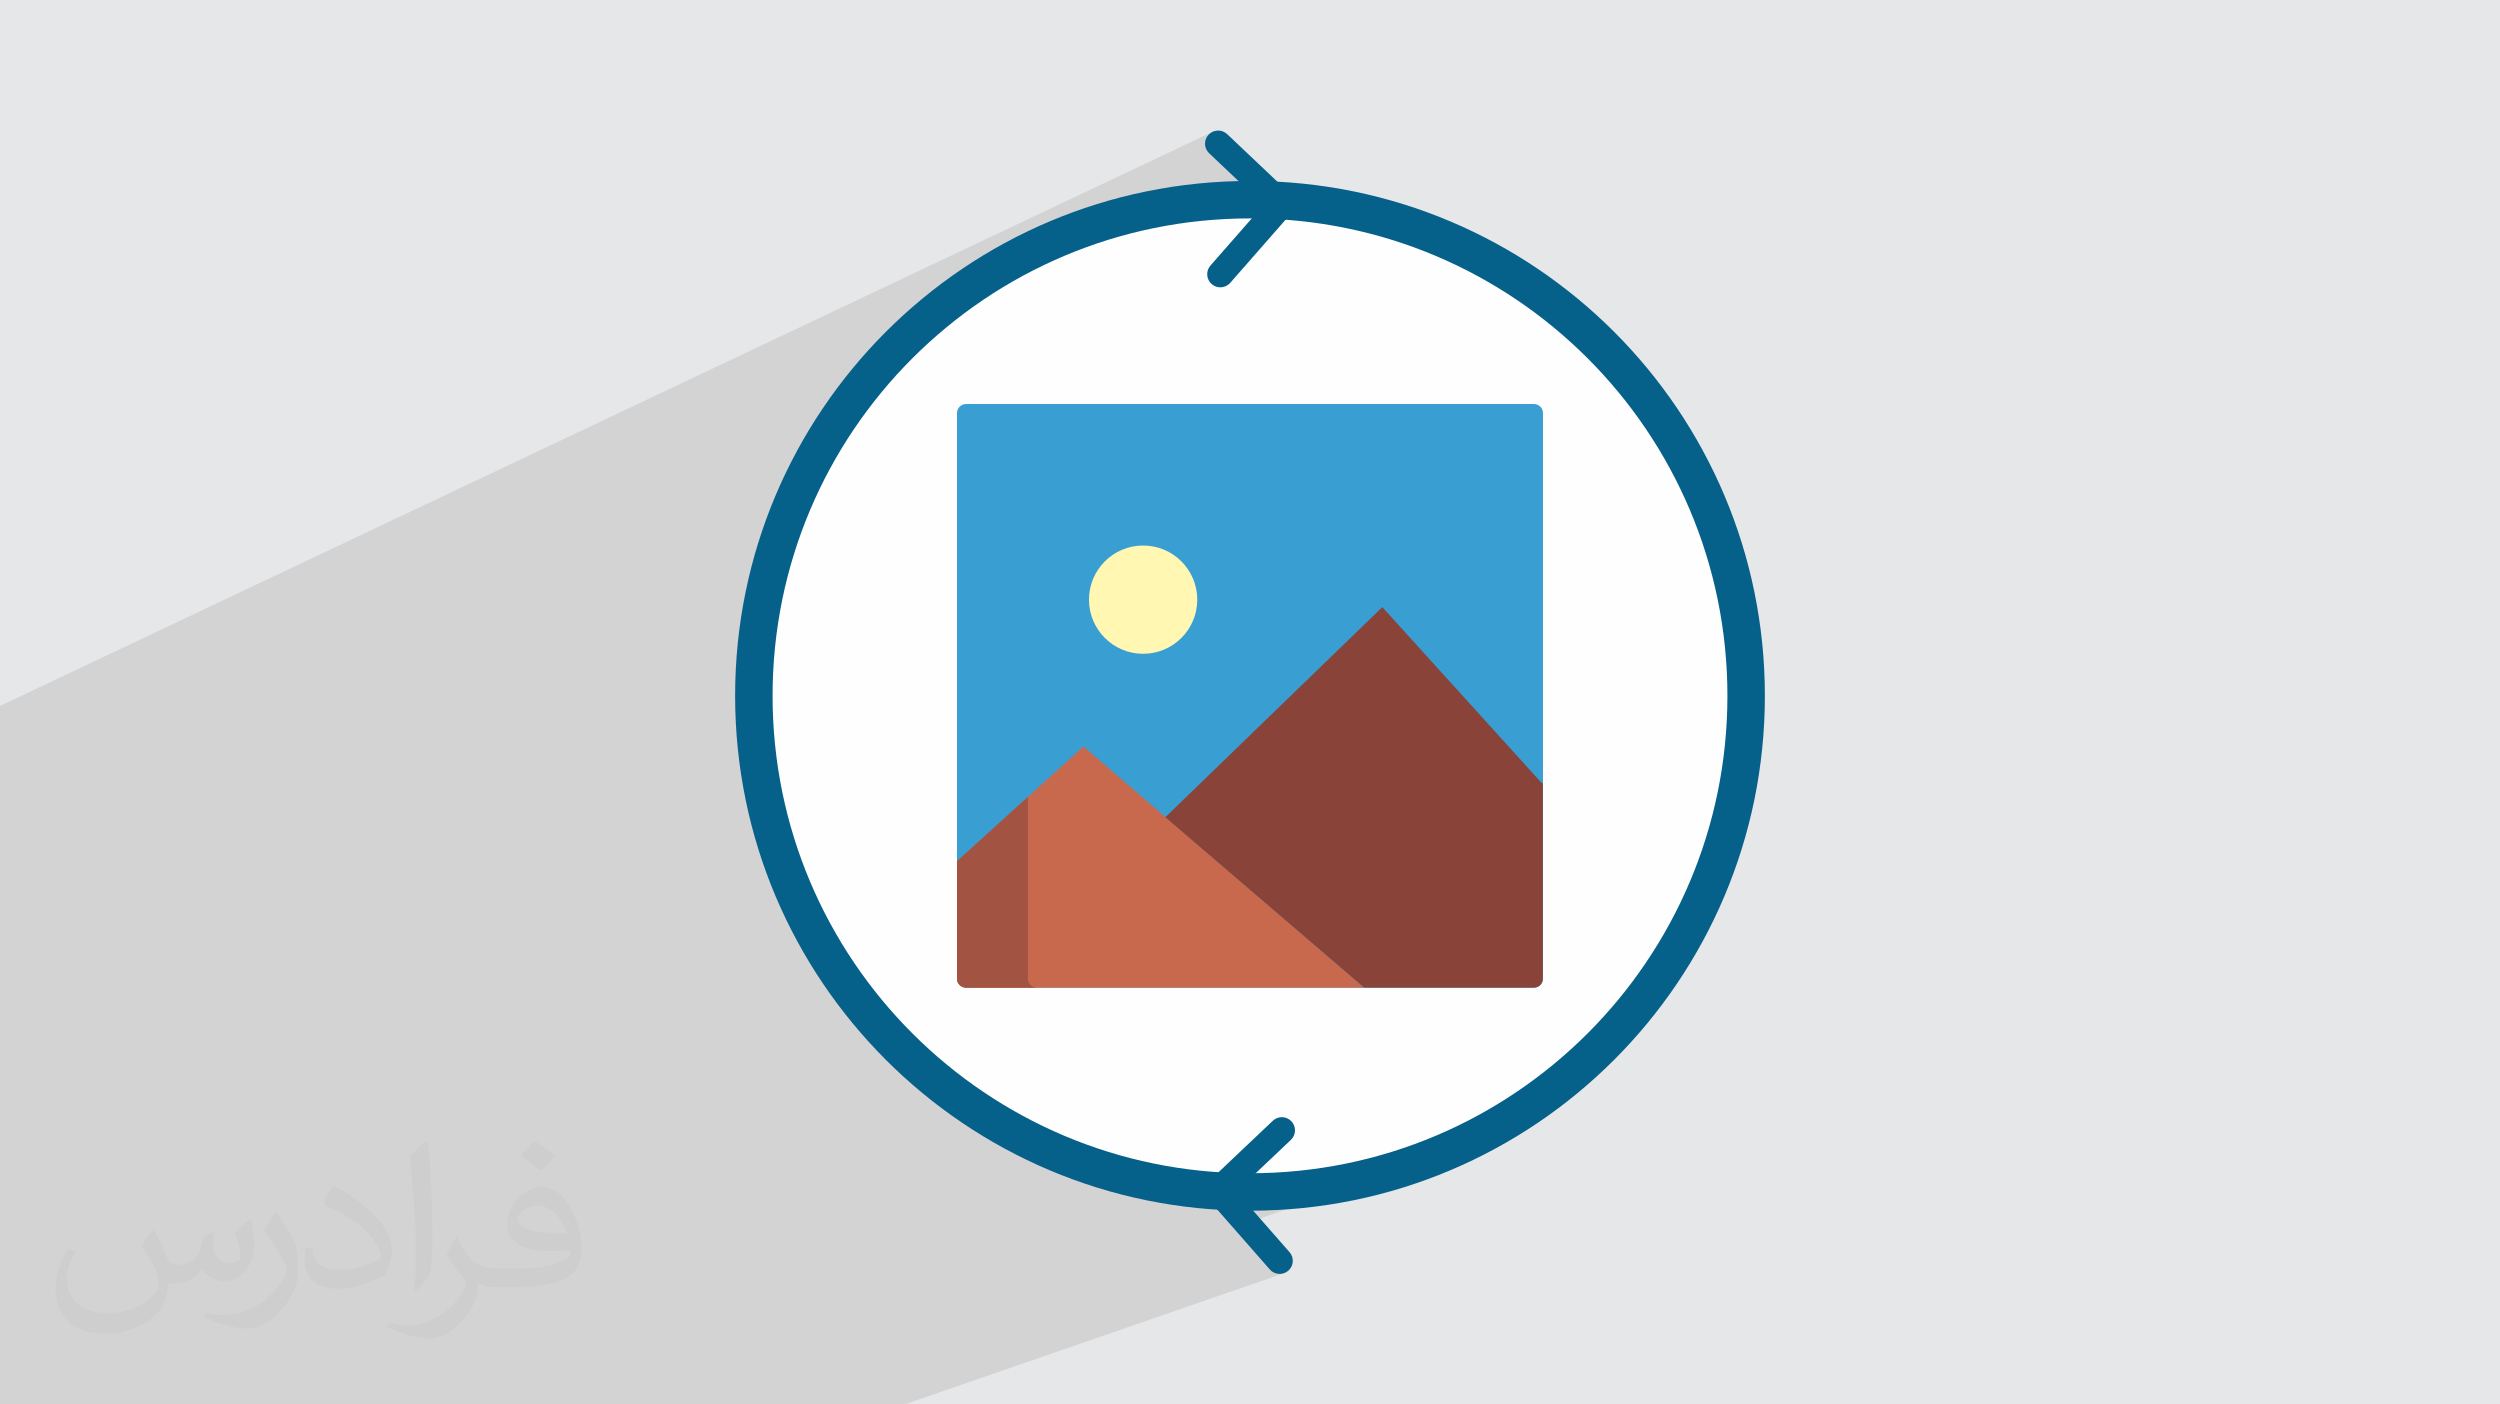
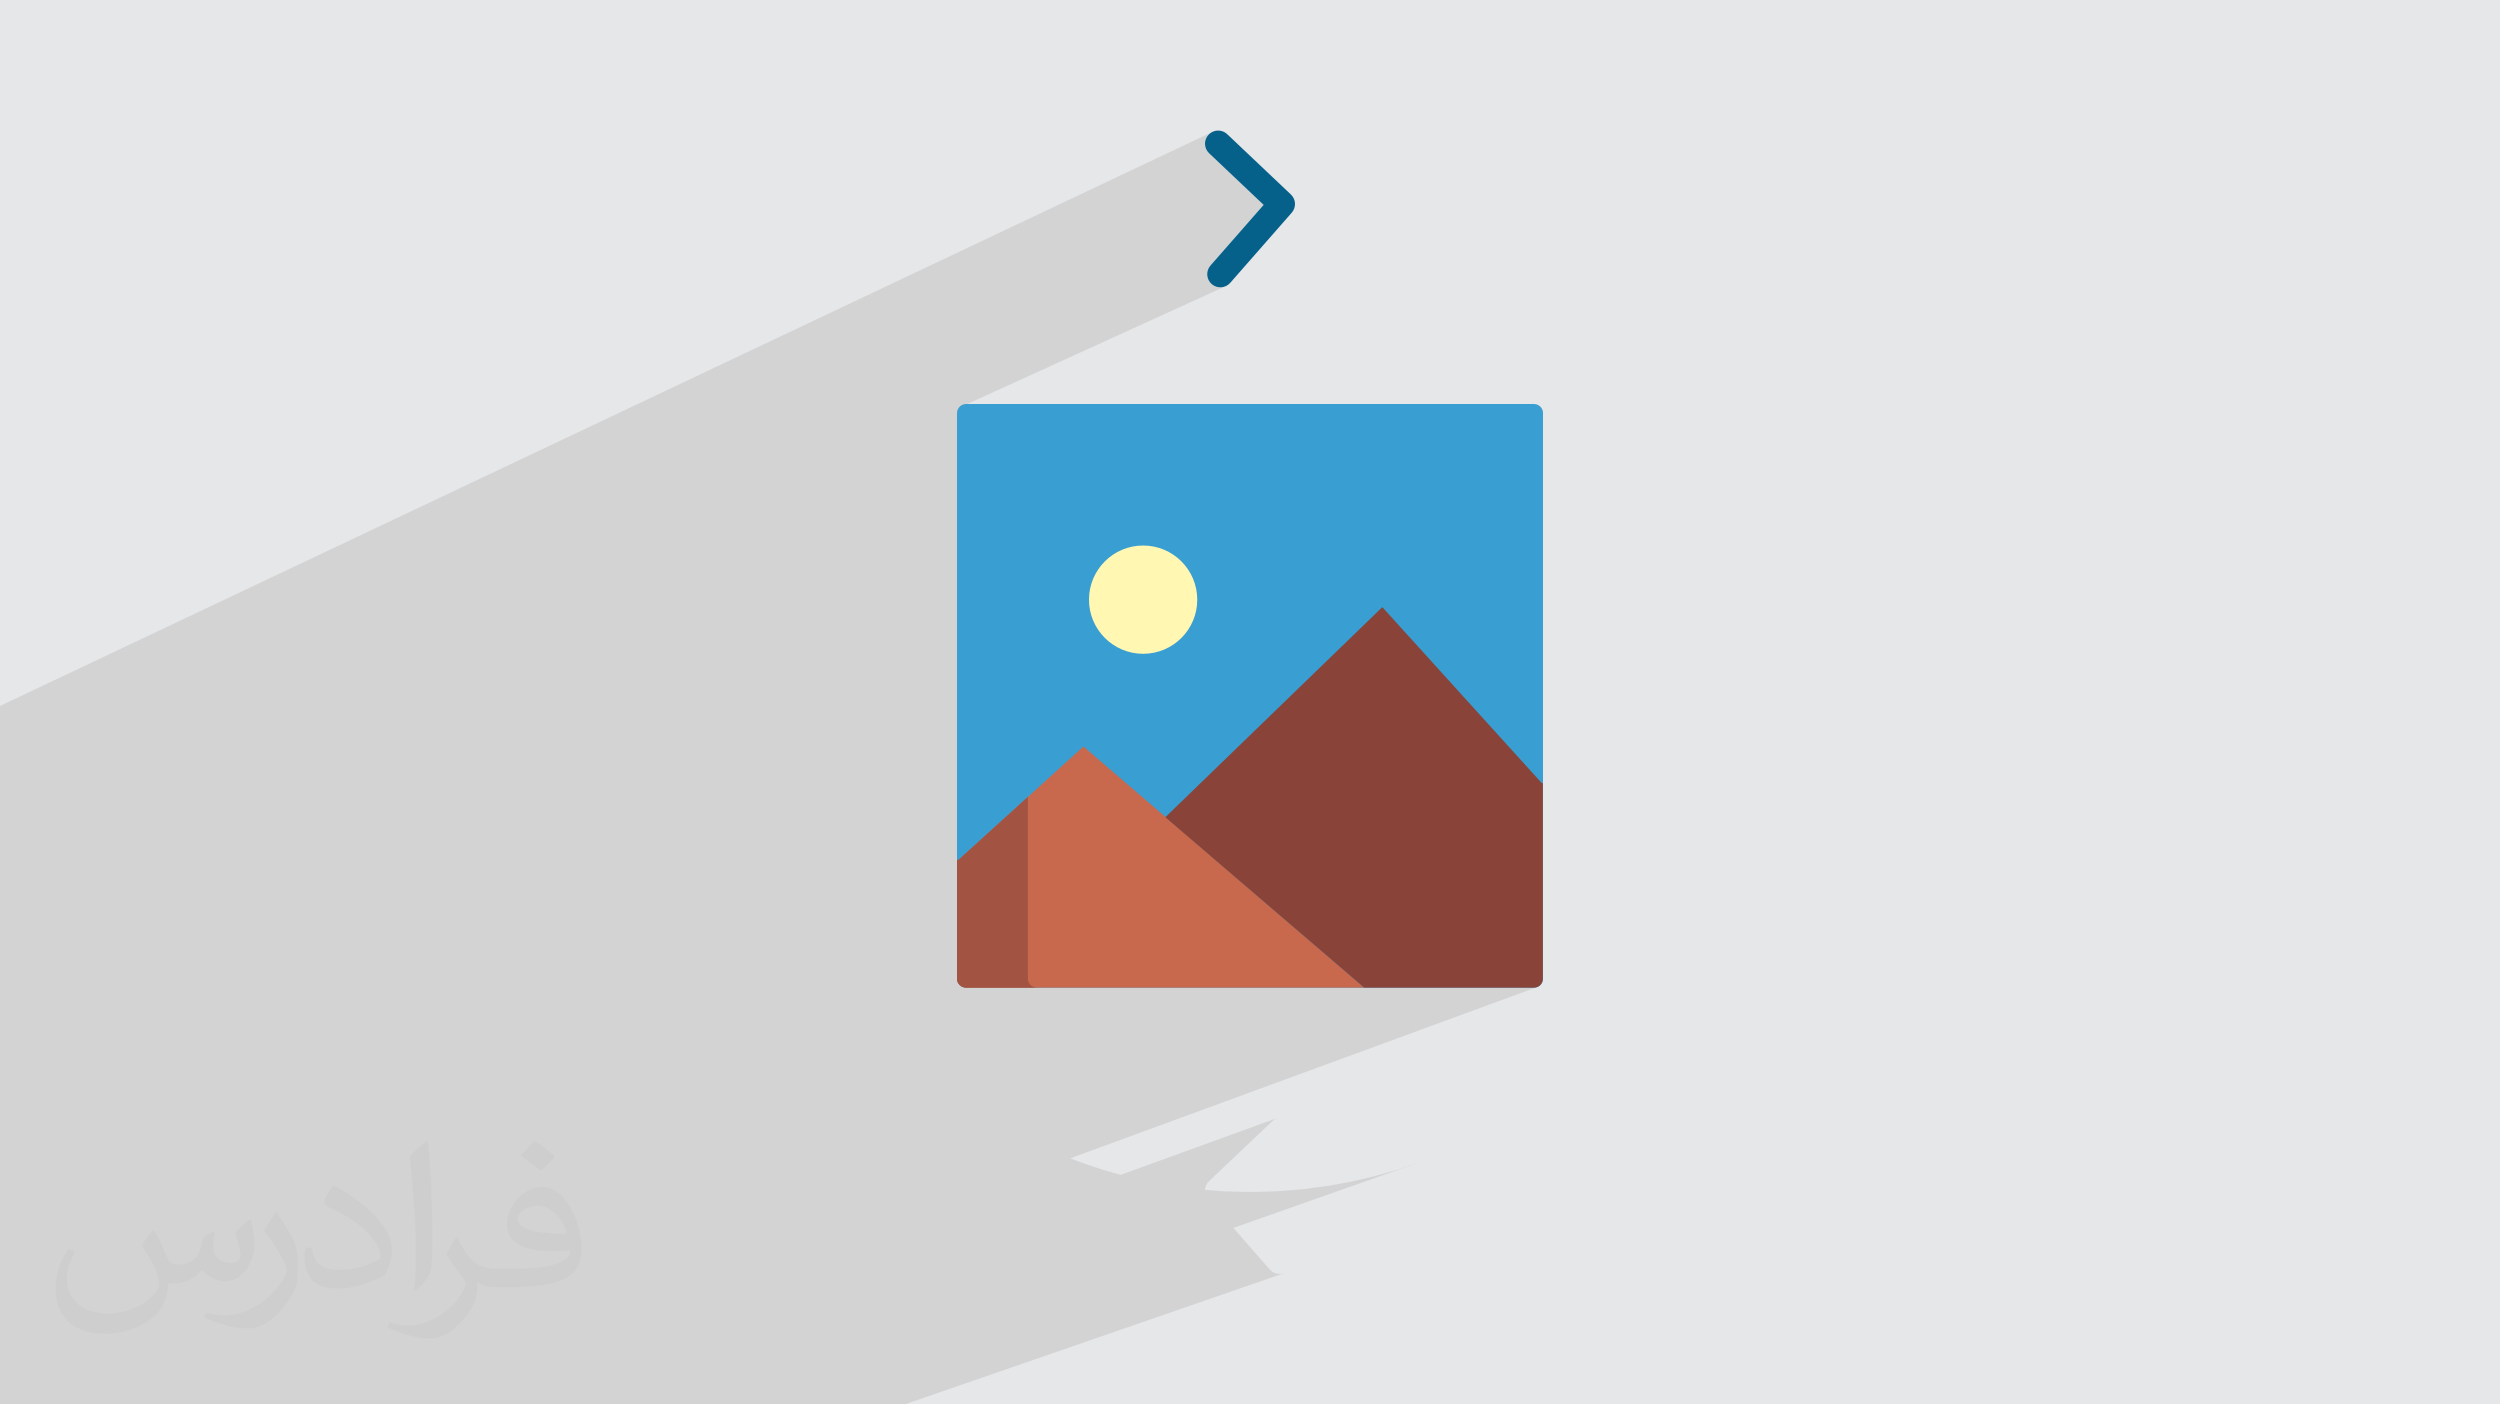
<svg xmlns="http://www.w3.org/2000/svg" xml:space="preserve" width="94.192mm" height="52.917mm" version="1.1" style="shape-rendering:geometricPrecision; text-rendering:geometricPrecision; image-rendering:optimizeQuality; fill-rule:evenodd; clip-rule:evenodd" viewBox="0 0 9404.92 5283.66">
  <defs>
    <style type="text/css">
   
    .str0 {stroke:#05608A;stroke-width:140.9;stroke-miterlimit:22.926}
    .fil3 {fill:#FEFEFE}
    .fil0 {fill:#E6E7E8}
    .fil7 {fill:#FFF7B2;fill-rule:nonzero}
    .fil5 {fill:#C8694E;fill-rule:nonzero}
    .fil8 {fill:#A25341;fill-rule:nonzero}
    .fil6 {fill:#894338;fill-rule:nonzero}
    .fil9 {fill:#05608A;fill-rule:nonzero}
    .fil4 {fill:#399ED1;fill-rule:nonzero}
    .fil2 {fill:#373435;fill-opacity:0.031}
    .fil1 {fill:#2B2A29;fill-opacity:0.102}
   
  </style>
  </defs>
  <g id="Layer_x0020_1">
    <polygon class="fil0" points="-0,0 9404.92,0 9404.92,5283.66 -0,5283.66 " />
    <polygon class="fil1" points="1846.9,5283.66 1835.77,5283.66 1502.09,5283.66 1502.02,5283.66 1496.88,5283.66 1447.14,5283.66 934.92,5283.66 -0,5283.66 -0,5226.12 -0,5214.66 -0,5191.27 -0,5185.1 -0,5134.08 -0,5092.63 -0,4830.32 -0,4695.72 -0,4693.99 -0,4579.29 -0,4487.72 -0,4435.74 -0,4278.83 -0,4263.78 -0,4033.9 -0,4009.61 -0,3993.38 -0,3891.83 -0,3178.97 -0,3177.06 -0,3174.16 -0,3151.25 -0,3088.9 -0,2971.28 -0,2764.45 -0,2720.23 -0,2658.84 -0,2655.68 4562.88,495.23 4554.39,499.96 4546.8,506.49 4540.66,514.4 4536.34,523.12 4533.86,532.34 4533.19,541.81 4534.33,551.24 4537.27,560.33 4542,568.82 4548.53,576.42 4753.75,770.77 4553.71,998.96 4547.9,1007.12 4543.96,1015.99 4541.86,1025.32 4541.58,1034.79 4543.11,1044.16 4546.43,1053.12 4551.52,1061.38 4558.35,1068.7 4566.51,1074.5 4575.38,1078.45 4584.7,1080.54 4594.17,1080.81 4603.54,1079.29 4612.5,1075.97 3638.79,1519.92 5770.78,1519.92 5777.53,1520.62 5783.86,1522.62 5789.61,1525.79 5794.65,1529.95 5798.82,1534.99 5801.98,1540.74 5803.98,1547.05 5804.68,1553.79 5804.68,3682.24 5803.98,3688.92 5801.98,3695.15 5798.81,3700.79 5794.64,3705.71 5789.59,3709.77 5783.84,3712.85 4026.63,4357.5 4060.69,4370.93 4147.41,4400.28 4215.84,4419.71 4804.83,4205.91 4796.11,4210.23 4788.2,4216.37 4548.53,4443.34 4542.01,4450.93 4537.28,4459.41 4534.34,4468.49 4533.4,4476.21 4606.41,4481.76 4702.45,4484.19 4798.51,4481.76 4893.29,4474.56 4986.7,4462.68 5078.62,4446.27 5168.92,4425.43 5257.49,4400.28 5344.22,4370.93 4639.83,4619.4 4776.84,4775.67 4784.16,4782.5 4792.42,4787.59 4801.38,4790.91 4810.75,4792.43 4820.22,4792.15 4829.54,4790.06 3402.42,5283.66 3312.12,5283.66 2756.62,5283.66 2387.27,5283.66 2206.46,5283.66 " />
    <path class="fil2" d="M578.49 4627.69c17.95,27.21 29.6,53.36 40.96,82.43 8.45,16.91 12.93,48.09 52.57,48.09 11.61,0 28.28,-3.42 43.06,-11.61 16.63,-8.73 29.32,-21.94 35.94,-42l15.85 -53.36 38.57 -19.02 2.64 2.64c-5.27,20.09 -6.59,39.36 -6.59,54.43 0,44.63 38.57,61.56 69.22,61.56 17.95,0 34.09,-8.73 34.09,-25.11 0,-21.13 -8.98,-57.06 -20.62,-89.29 17.95,-17.95 35.94,-35.94 56.53,-50.47l3.17 1.6c8.98,38.04 14,75.56 14,100.66 0,24.57 -10.83,51.79 -19.81,69.49 -18.49,34.87 -51.25,62.62 -90.87,62.62 -30.1,0 -63.65,-15.07 -86.66,-43.06l-1.32 0c-21.66,26.96 -55.22,51.25 -108.86,51.25l-16.63 0c-2.64,35.41 -10.29,60.49 -21.94,82.95 -31.95,62.34 -126.81,106.47 -216.1,106.47 -124.17,0 -186.51,-71.59 -186.51,-166.96 0,-58.91 19.27,-113.6 48.88,-152.42l24.29 10.04c-18.49,35.41 -30.91,68.68 -30.91,101.45 0,89.29 72.66,131.83 156.4,131.83 77.68,0 173.83,-49.41 191.28,-106.72 -6.59,-62.62 -30.1,-91.93 -66.04,-148.99 10.83,-19.02 24.83,-38.04 42.28,-58.38l3.17 0 0 0 0 0 -0.02 -0.09zm1432.13 -336.04c26.15,16.39 51.79,35.66 76.87,57.85 -14,19.81 -31.45,37.79 -53.11,53.64 -25.11,-20.34 -50.19,-37.79 -75.84,-56.27 17.42,-19.55 34.62,-38.29 52.04,-55.22l0 0 0 0 0 0 0 0 0 0 0.03 0zm13.47 244.11c-42.28,0 -76.87,27.75 -76.87,48.34 0,44.13 84.53,57.85 185.72,57.31 -12.68,-51.79 -57.06,-105.68 -108.86,-105.68l0.01 0.03zm-94.86 236.19c54.96,0 103.04,-1.6 139.74,-10.83 40.96,-10.29 75.56,-30.91 75.56,-45.17 0,-3.7 0,-8.19 -1.32,-11.89 -22.98,2.11 -49.41,2.11 -72.38,2.11 -74.49,0 -131.55,-16.91 -154.02,-58.66 -5.55,-11.61 -9.51,-24.57 -9.51,-39.36 0,-40.43 17.42,-79.79 48.09,-107 25.61,-22.45 53.89,-36.44 82.67,-36.44 52.04,0 93.51,41.75 122.57,107.54 15.85,35.94 26.68,77.4 26.68,129.72 0,34.87 -9.51,64.19 -31.17,85.85 -40.43,39.11 -114.92,53.89 -229.04,53.89l-51.79 0 0 0 -13.47 0c-28.28,0 -48.62,-5.02 -64.72,-17.42l-2.64 0c0.79,6.59 1.32,12.93 1.32,19.02 0,25.61 -8.45,58.38 -25.61,84.53 -50.72,75.3 -105.68,108.04 -153.24,108.04 -48.09,0 -107,-18.49 -160.11,-42.54l9.51 -18.49c17.17,7.13 40.96,11.89 73.7,11.89 85.85,0 198.66,-82.43 212.66,-163 -3.17,-6.59 -8.98,-15.32 -17.17,-24.57 -25.11,-29.85 -40.96,-54.68 -55.75,-80.83 12.68,-25.11 24.29,-45.17 35.13,-63.4l4.49 -0.53c36.72,74.77 69.99,117.55 144.23,117.55l11.61 0 0 0 53.89 0 0 0 0 0 0 0 0 0 0 0 0.09 0.01zm-371.98 79c6.34,-34.34 6.87,-72.91 6.87,-108.86l0 -53.36c0,-99.6 -12.68,-244.36 -22.98,-338.68 17.95,-19.27 43.06,-42 62.87,-57.31l5.81 1.6c13.47,118.62 16.63,256 16.63,383.06 0,33.3 -1.32,65.79 -4.49,89.55 -1.85,30.1 -19.27,52.83 -56.53,87.7l-8.19 -3.7zm-382.8 -157.19c1.85,46.77 24.83,83.49 105.15,83.49 49.93,0 92.19,-12.93 138.96,-35.13 8.45,-3.7 12.93,-8.73 12.93,-12.93 0,-29.32 -22.45,-68.15 -60.23,-103.55 -36.72,-33.3 -85.34,-62.62 -130.76,-82.18 -15.6,-6.59 -20.62,-13.47 -20.62,-20.09 0,-13.47 17.95,-41.75 32.77,-62.09l5.02 -0.53c52.04,27.21 110.17,67.64 153.24,112.53 39.11,41.47 63.4,83.49 63.4,129.19 0,33.81 -10.29,65.51 -26.96,95.11 -57.06,28.79 -117.83,50.72 -178.06,50.72 -73.17,0 -123.1,-34.34 -123.1,-114.92 0,-8.73 0,-22.19 3.17,-39.64l25.11 0 0 0 0 0 0 0 0 0 0 0 -0.02 0zm-132.37 -132.9l45.45 73.45c16.63,27.21 32.23,56.81 32.23,103.55l0 59.7c0,48.34 -30.91,100.13 -80.83,151.38 -39.11,34.62 -73.7,49.41 -105.68,49.41 -47.55,0 -101.98,-14.79 -164.85,-41.75l7.13 -18.49c19.81,5.27 42.79,9.77 71.06,9.77 90.36,-0.53 182.8,-66.57 225.08,-147.15 5.02,-9.26 6.87,-17.95 6.87,-24.04 0,-9.26 -5.02,-19.55 -8.98,-28.79 -22.98,-43.31 -48.62,-82.95 -76.87,-119.68 14.79,-23.25 29.6,-45.7 45.7,-67.9l3.7 0.53 0 0 0 0 0 0 0 0 0 0 -0.02 0.01z" />
    <g id="_1999126487056">
-       <path class="fil3 str0" d="M4702.45 751.21c1030.85,0 1866.49,835.64 1866.49,1866.49 0,1030.83 -835.64,1866.48 -1866.49,1866.48 -1030.83,0 -1866.48,-835.65 -1866.48,-1866.48 0,-1030.85 835.65,-1866.49 1866.48,-1866.49z" />
      <g>
        <path class="fil4" d="M5770.78 1519.92l-2136.69 0c-18.4,0 -33.87,15.48 -33.87,33.87l0 2128.45c0,18.29 15.47,33.23 33.87,33.23l2136.69 0c18.4,0 33.9,-14.94 33.9,-33.23l0 -2128.45c0,-18.39 -15.46,-33.87 -33.9,-33.87l0 0z" />
        <path class="fil5" d="M4075.79 2808.33l-470.76 427.13 -4.8 0 0 446.77c0,18.29 15.47,33.23 33.87,33.23l1498.03 0 -1056.34 -907.14 0 0z" />
        <path class="fil6" d="M5804.06 2945.89l0 736.35c0,18.29 -14.84,33.23 -33.28,33.23l-638.65 0 -748.16 -641.14 816.25 -790.33 599.72 661.9 4.11 0 0 0z" />
        <path class="fil7" d="M4300.4 2052.2c112.47,0 203.66,91.19 203.66,203.72 0,112.54 -91.19,203.63 -203.66,203.63 -112.43,0 -203.72,-91.19 -203.72,-203.63 0,-112.46 91.19,-203.72 203.72,-203.72z" />
        <path class="fil8" d="M3867.61 3688.93c-0.48,-2.17 -0.73,-4.41 -0.73,-6.69l0 -684.37 -261.85 237.6 -4.8 0 0 446.77c0,2.28 0.25,4.52 0.69,6.69 1.83,8.63 7.15,16.05 14.36,20.86 5.42,3.58 11.91,5.68 18.82,5.68l266.65 0c-6.86,0 -13.36,-2.1 -18.77,-5.68 -7.21,-4.81 -12.53,-12.23 -14.36,-20.86l0 0z" />
      </g>
      <path class="fil9" d="M4548.53 576.42c-19.78,-18.82 -20.56,-50.14 -1.74,-69.92 18.82,-19.78 50.14,-20.57 69.92,-1.74l239.67 226.98c19.76,18.8 20.57,50.07 1.8,69.85l-230.1 262.46c-17.97,20.54 -49.2,22.63 -69.73,4.65 -20.54,-17.97 -22.62,-49.2 -4.64,-69.74l200.05 -228.18 -205.22 -194.36z" />
-       <path class="fil9" d="M4856.39 4288.04c19.78,-18.83 20.57,-50.14 1.74,-69.92 -18.82,-19.79 -50.14,-20.57 -69.92,-1.75l-239.67 226.98c-19.76,18.81 -20.56,50.07 -1.8,69.86l230.1 262.46c17.97,20.54 49.2,22.62 69.73,4.64 20.54,-17.97 22.63,-49.2 4.65,-69.73l-200.06 -228.18 205.22 -194.36z" />
    </g>
  </g>
</svg>